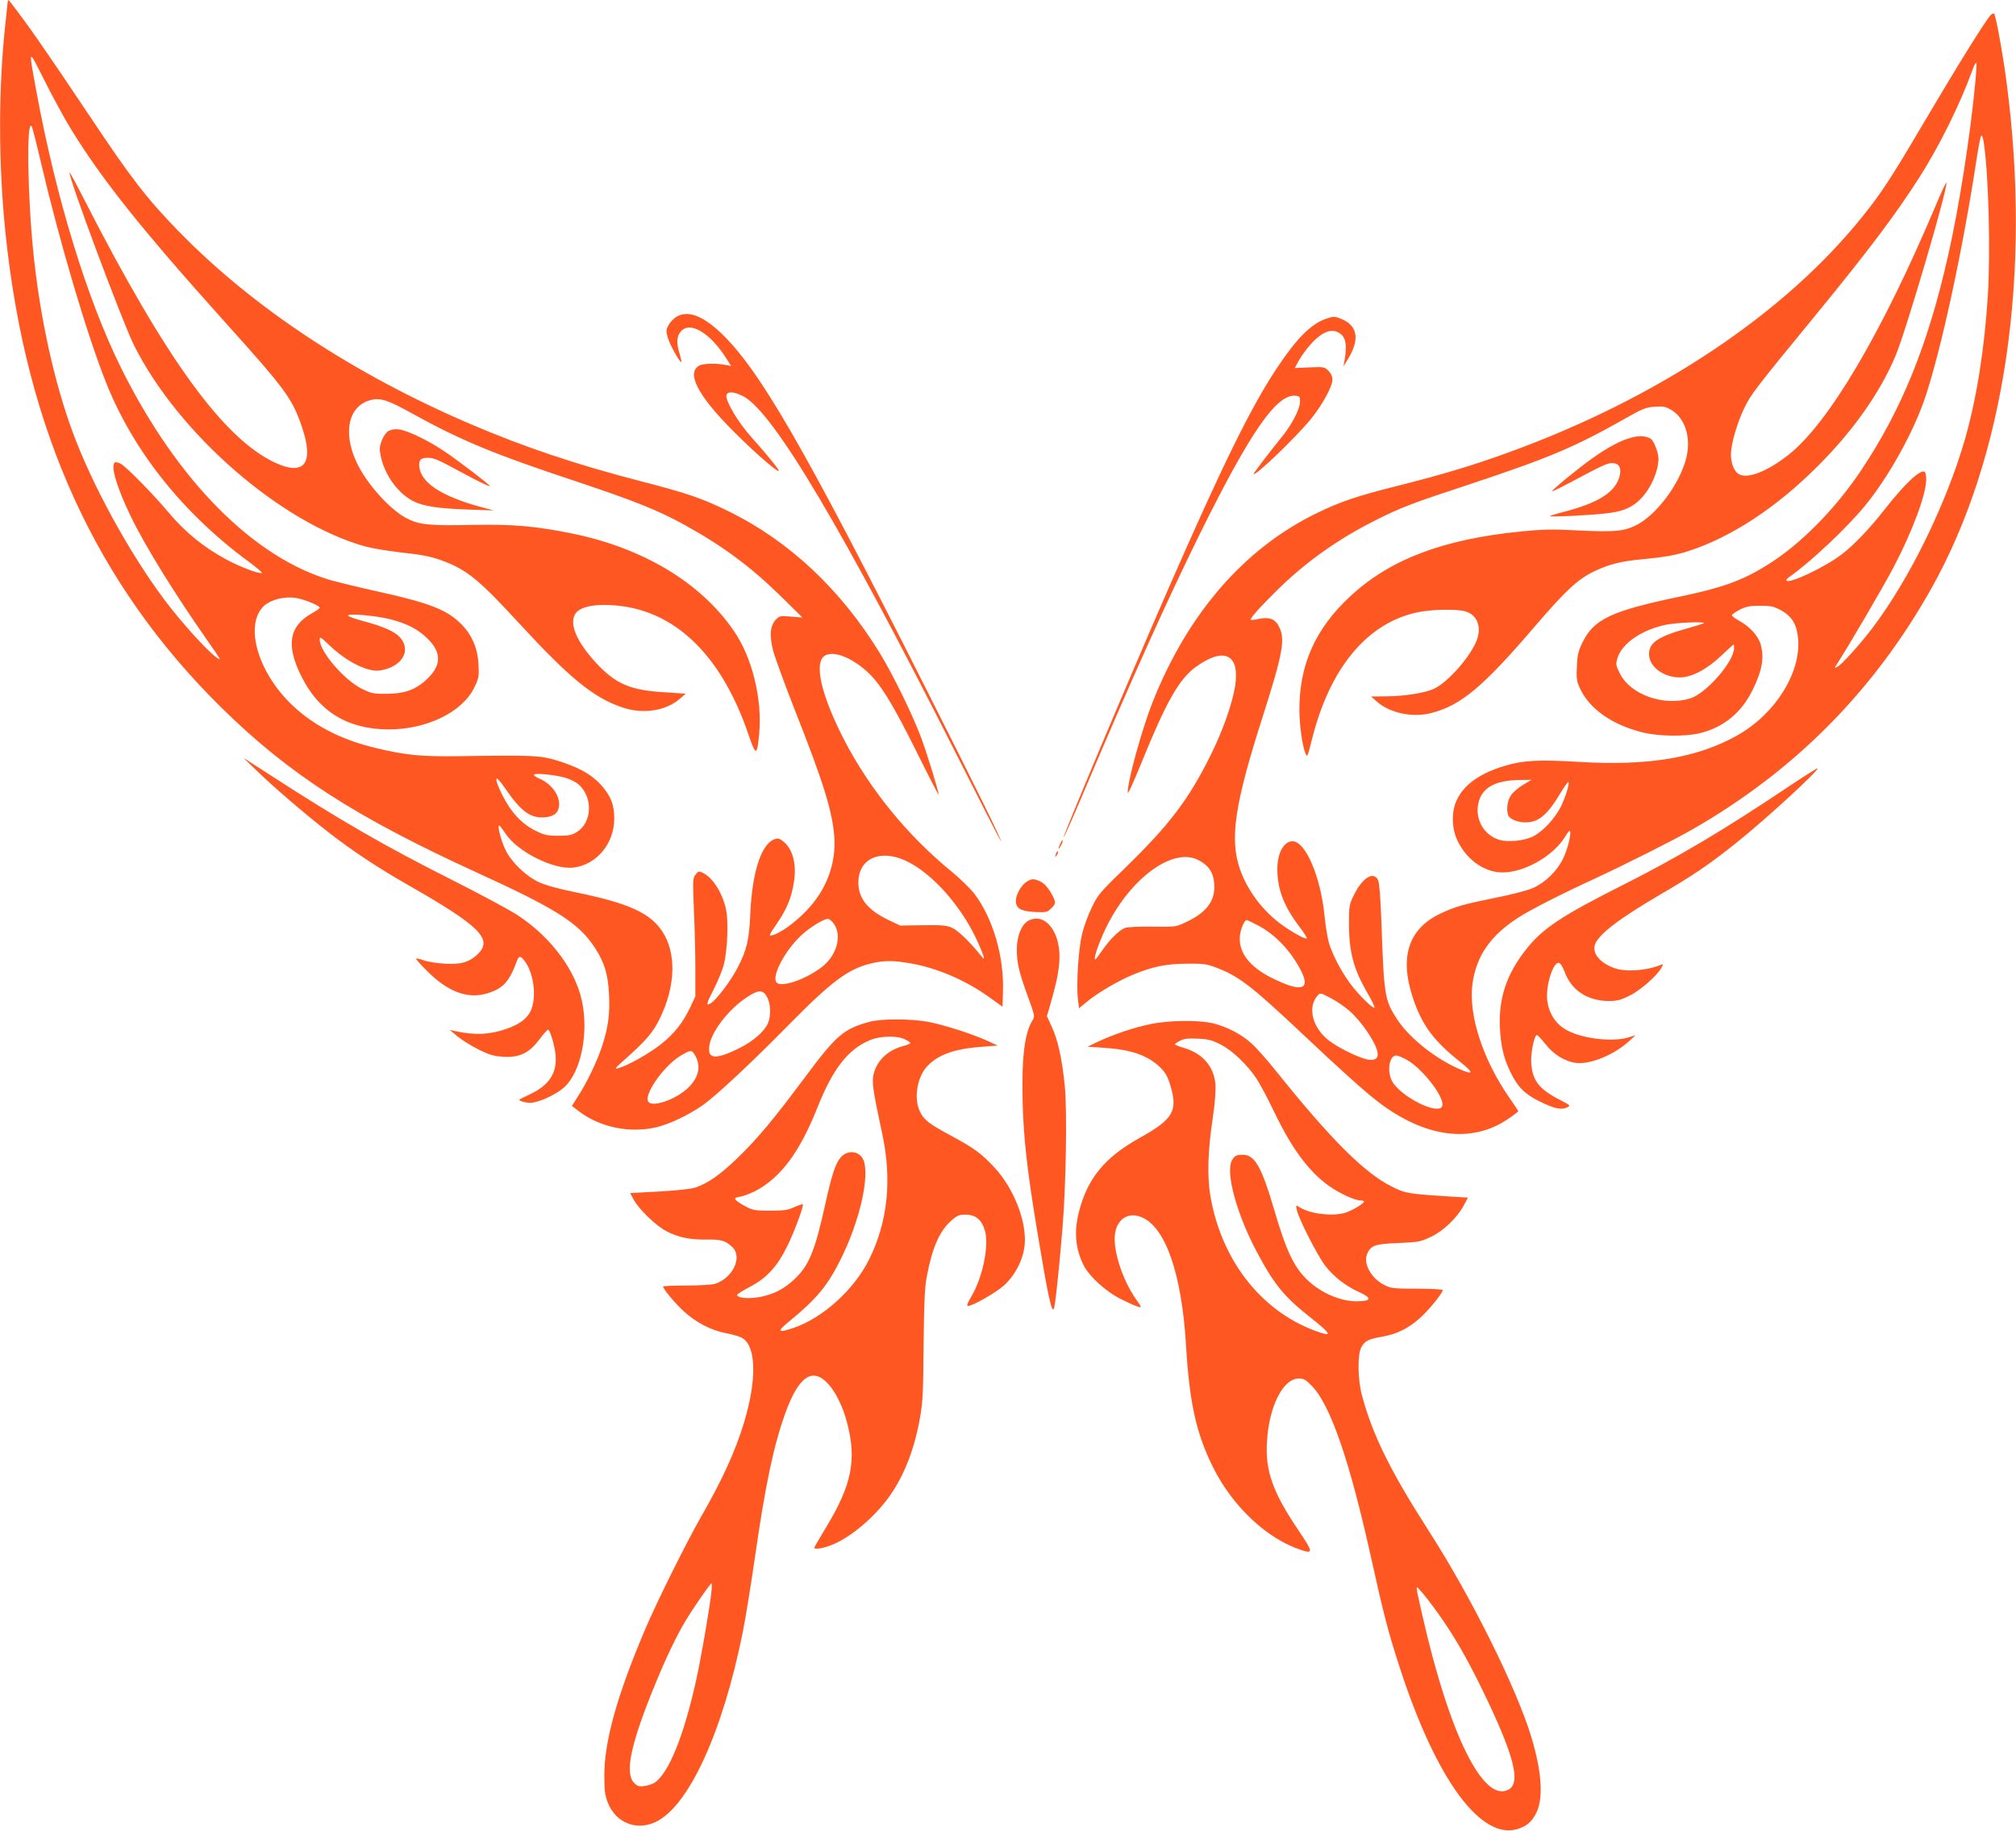
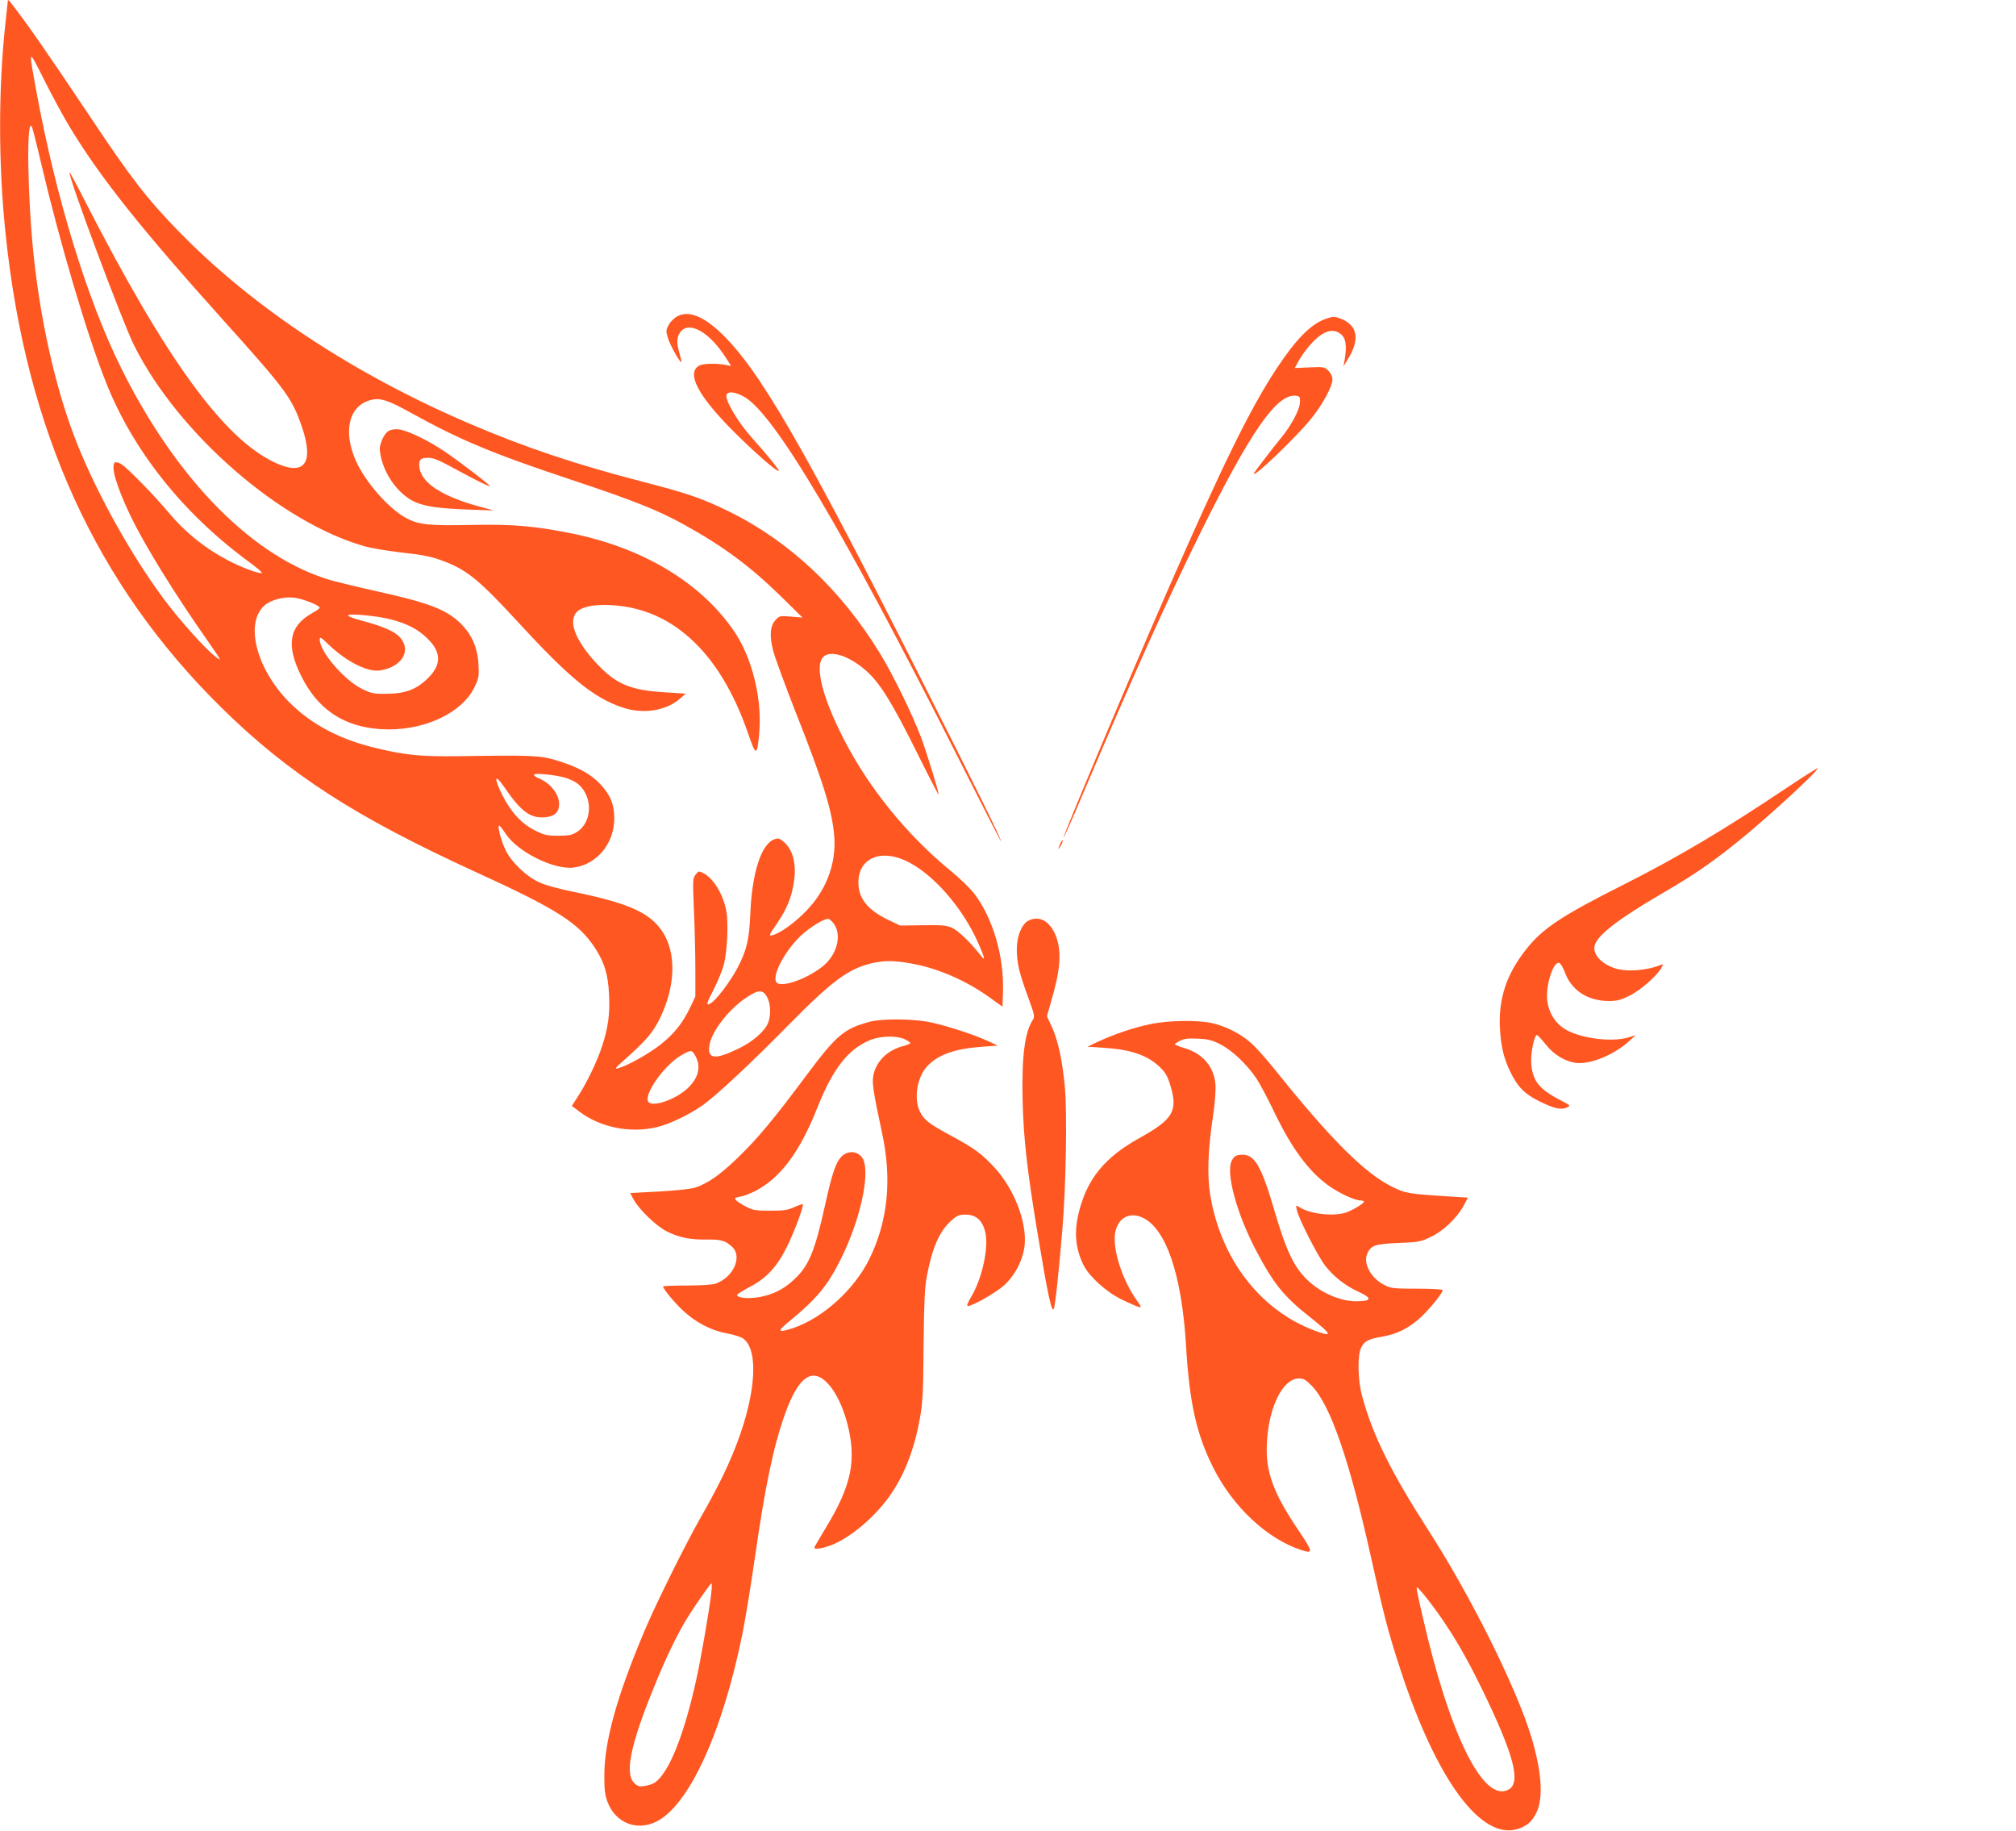
<svg xmlns="http://www.w3.org/2000/svg" version="1.0" width="1280pt" height="1162pt" viewBox="0 0 1280 1162" preserveAspectRatio="xMidYMid meet">
  <g transform="translate(0,1162) scale(0.1,-0.1)" fill="#ff5722" stroke="none">
    <path d="M50 11617 c0 -4 -7 -67 -15 -140 -46 -416 -46 -903 1 -1347 131 -1248 574 -2218 1370 -3002 429 -422 849 -693 1614 -1043 519 -237 655 -324 759 -484 60 -93 82 -168 88 -295 6 -121 -5 -207 -44 -326 -29 -91 -97 -233 -152 -317 l-40 -63 46 -35 c133 -101 322 -140 492 -100 84 20 208 80 296 142 89 64 308 269 547 512 269 273 374 351 520 386 80 19 144 19 249 0 168 -29 350 -107 499 -214 l85 -61 3 93 c8 224 -63 467 -181 623 -25 33 -91 97 -147 143 -279 228 -520 524 -681 836 -148 287 -194 495 -119 535 55 29 164 -12 263 -101 84 -75 162 -200 318 -514 76 -154 139 -275 139 -270 0 22 -72 254 -110 359 -55 148 -181 405 -263 539 -249 406 -575 712 -962 902 -168 82 -257 113 -555 190 -414 107 -738 216 -1080 362 -744 318 -1382 739 -1855 1224 -200 205 -303 338 -560 724 -294 439 -402 594 -512 735 -7 8 -13 11 -13 7z m398 -812 c194 -318 449 -638 971 -1219 397 -441 435 -493 497 -673 80 -233 18 -317 -169 -230 -327 152 -693 656 -1207 1660 -52 102 -96 184 -98 182 -14 -14 334 -946 409 -1097 281 -561 931 -1127 1469 -1277 41 -11 137 -27 212 -36 163 -18 211 -28 298 -62 141 -56 220 -122 461 -384 324 -352 476 -477 659 -539 130 -45 277 -23 366 54 l38 33 -124 8 c-230 13 -320 52 -448 190 -118 129 -167 240 -132 304 21 39 85 61 183 61 415 1 735 -285 918 -819 48 -141 56 -142 69 0 21 220 -44 486 -161 655 -210 306 -576 526 -1029 618 -235 47 -371 59 -630 54 -278 -6 -341 1 -422 44 -108 58 -257 226 -317 360 -85 187 -47 351 90 388 62 17 110 2 261 -82 313 -173 517 -258 1038 -431 375 -125 526 -185 695 -278 246 -136 417 -263 610 -451 l140 -138 -72 6 c-67 6 -73 5 -96 -18 -37 -38 -43 -99 -19 -195 11 -44 75 -218 142 -389 178 -450 234 -630 247 -794 13 -174 -52 -344 -181 -475 -73 -75 -163 -139 -211 -151 -26 -6 -25 -4 28 74 62 91 92 162 107 259 20 119 -7 218 -72 266 -23 17 -31 18 -55 8 -81 -33 -138 -213 -149 -468 -7 -167 -22 -232 -80 -344 -45 -87 -138 -210 -174 -229 -29 -16 -26 -2 25 97 24 48 52 115 60 148 23 85 31 269 16 346 -21 105 -81 203 -144 236 -30 15 -32 15 -50 -8 -19 -23 -19 -34 -11 -229 5 -113 9 -281 9 -375 l0 -170 -33 -70 c-46 -97 -101 -166 -185 -233 -74 -59 -213 -137 -270 -152 -28 -8 -24 -2 38 53 135 120 180 172 223 259 102 207 108 418 17 556 -79 118 -212 178 -549 248 -107 21 -195 46 -234 64 -83 39 -174 126 -212 204 -29 60 -54 156 -40 156 3 0 21 -23 39 -50 75 -116 306 -232 432 -217 147 18 259 152 259 311 0 90 -23 147 -87 217 -64 68 -145 112 -288 155 -100 29 -155 31 -615 24 -235 -3 -331 6 -516 50 -236 55 -420 153 -561 296 -205 210 -278 494 -157 608 41 38 124 60 193 52 53 -6 161 -49 161 -64 0 -4 -22 -20 -50 -35 -144 -81 -165 -201 -69 -395 112 -229 296 -341 557 -342 242 0 466 109 543 265 29 60 31 70 27 148 -5 104 -43 190 -112 258 -90 89 -200 132 -526 204 -113 25 -245 57 -293 70 -495 142 -982 633 -1337 1347 -217 437 -415 1084 -539 1758 -51 281 -54 278 51 70 51 -102 126 -240 166 -305z m-188 -217 c120 -510 291 -1088 412 -1393 173 -437 491 -836 912 -1144 49 -36 84 -67 79 -68 -19 -7 -137 38 -223 84 -144 77 -264 174 -368 298 -95 114 -272 294 -305 311 -15 8 -32 12 -37 9 -30 -19 10 -155 99 -340 90 -187 277 -490 491 -795 87 -125 89 -128 53 -102 -59 42 -227 228 -330 366 -224 300 -458 728 -582 1064 -115 313 -202 704 -246 1107 -40 371 -49 895 -13 832 4 -8 31 -111 58 -229z m2219 -2899 c106 -27 177 -64 238 -125 86 -86 86 -165 -1 -250 -73 -71 -143 -97 -261 -98 -82 -1 -96 2 -156 31 -114 56 -269 237 -269 313 0 20 6 17 58 -33 117 -111 251 -177 330 -162 136 24 195 126 122 209 -34 38 -109 71 -242 106 -49 13 -88 27 -88 33 0 15 179 -1 269 -24z m1108 -1005 c28 -8 66 -26 84 -41 95 -80 90 -243 -8 -304 -32 -20 -51 -24 -118 -24 -71 0 -89 4 -147 33 -85 42 -155 117 -209 226 -56 113 -48 139 14 48 107 -157 168 -200 264 -189 56 6 83 33 83 84 0 62 -55 132 -128 162 -18 7 -32 18 -32 23 0 13 128 1 197 -18z m2128 -513 c169 -59 372 -274 484 -511 22 -47 42 -96 46 -110 5 -22 3 -21 -22 10 -65 82 -141 154 -179 171 -33 15 -63 18 -185 16 l-144 -2 -69 33 c-136 64 -196 138 -196 241 0 138 115 204 265 152z m-422 -413 c56 -75 20 -205 -77 -278 -106 -80 -257 -130 -286 -96 -31 39 49 194 151 293 56 54 154 115 178 110 8 -1 23 -14 34 -29z m-422 -468 c23 -42 25 -117 5 -165 -22 -51 -92 -113 -177 -156 -153 -76 -206 -74 -196 8 10 91 123 238 242 315 72 47 100 47 126 -2z m-462 -362 c42 -67 32 -136 -29 -202 -81 -87 -260 -147 -268 -89 -9 61 116 229 213 284 60 35 66 35 84 7z" />
    <path d="M2468 8885 c-16 -9 -33 -33 -44 -61 -15 -40 -16 -54 -6 -102 26 -122 115 -242 216 -288 65 -29 153 -42 351 -49 l150 -5 -90 24 c-233 64 -363 146 -381 242 -9 51 5 69 52 68 41 -1 61 -9 219 -95 106 -57 175 -90 175 -84 0 8 -199 160 -284 217 -104 71 -235 134 -291 142 -26 4 -49 0 -67 -9z" />
-     <path d="M12638 11523 c-42 -49 -214 -327 -448 -723 -179 -304 -247 -408 -358 -546 -497 -624 -1304 -1162 -2260 -1508 -226 -82 -423 -141 -703 -211 -254 -64 -355 -98 -504 -170 -463 -223 -825 -640 -1048 -1205 -69 -175 -158 -500 -157 -572 1 -13 39 72 86 187 155 383 240 534 343 609 181 133 285 85 253 -119 -18 -113 -79 -286 -158 -444 -137 -275 -259 -436 -531 -701 -170 -165 -183 -180 -221 -260 -23 -47 -51 -123 -62 -170 -23 -95 -37 -320 -26 -413 l7 -57 47 39 c64 54 197 133 288 171 132 55 216 72 349 73 106 1 128 -2 187 -25 143 -54 226 -118 538 -412 245 -231 409 -379 490 -440 296 -227 592 -266 823 -110 37 25 67 48 67 50 0 3 -24 39 -54 82 -171 245 -264 530 -237 728 25 177 114 305 290 419 76 49 263 145 487 248 200 93 502 245 619 312 651 373 1154 881 1520 1534 465 831 636 1989 475 3209 -24 183 -68 424 -79 435 -4 4 -14 -1 -23 -10z m-98 -442 c-31 -325 -102 -780 -171 -1083 -128 -567 -293 -975 -552 -1363 -166 -249 -392 -477 -602 -605 -155 -96 -282 -141 -540 -195 -443 -92 -554 -144 -627 -292 -27 -55 -33 -80 -36 -153 -4 -73 -1 -95 17 -134 59 -134 208 -239 405 -286 99 -24 263 -26 354 -5 153 36 268 129 340 276 61 124 75 207 50 291 -15 52 -71 113 -133 146 -27 15 -49 31 -49 37 1 5 24 21 50 35 40 20 63 25 129 25 70 0 87 -4 133 -29 71 -39 101 -91 109 -183 17 -216 -147 -476 -385 -610 -256 -144 -565 -196 -1009 -169 -255 15 -350 10 -468 -25 -158 -47 -258 -118 -305 -216 -35 -71 -34 -178 2 -255 53 -115 158 -196 267 -205 141 -12 342 98 421 230 12 21 24 36 27 33 12 -12 -12 -111 -41 -173 -39 -81 -112 -153 -191 -189 -29 -14 -131 -41 -227 -60 -212 -43 -263 -57 -354 -99 -210 -96 -271 -275 -183 -540 57 -171 132 -272 297 -403 95 -75 90 -90 -13 -43 -153 69 -311 198 -386 313 -78 121 -82 150 -98 613 -6 159 -13 249 -21 268 -28 59 -99 17 -152 -91 -32 -64 -33 -71 -33 -187 0 -177 29 -286 116 -436 29 -49 49 -92 46 -95 -9 -10 -104 84 -156 155 -58 79 -114 187 -135 262 -8 30 -20 104 -26 164 -25 252 -121 475 -204 475 -55 0 -96 -76 -96 -176 0 -126 41 -235 137 -362 31 -40 53 -75 50 -78 -8 -8 -84 33 -153 82 -123 87 -223 219 -271 356 -67 193 -35 411 147 978 124 389 141 482 102 560 -24 50 -61 65 -126 52 -28 -6 -53 -9 -55 -7 -7 8 60 83 175 196 183 178 384 320 624 440 158 79 226 105 600 228 491 163 662 235 969 409 121 69 141 77 197 80 54 4 70 1 107 -21 87 -52 126 -178 93 -306 -42 -165 -191 -363 -320 -426 -77 -38 -140 -43 -366 -32 -167 9 -227 7 -367 -7 -492 -49 -828 -177 -1080 -411 -222 -206 -324 -435 -323 -724 1 -94 18 -222 38 -271 12 -30 13 -27 42 87 113 454 352 741 673 807 86 18 244 21 299 6 81 -23 110 -106 68 -199 -48 -105 -176 -248 -261 -291 -52 -27 -193 -50 -308 -50 l-96 -1 39 -34 c80 -71 226 -102 343 -71 189 48 331 167 665 558 192 223 265 291 373 343 91 43 168 63 302 75 139 13 212 26 293 52 270 87 559 276 820 538 225 224 396 466 495 701 65 153 334 1068 323 1099 -2 5 -32 -59 -67 -143 -345 -817 -683 -1387 -939 -1587 -133 -103 -255 -151 -311 -120 -29 15 -51 68 -51 123 0 67 36 192 82 291 44 93 71 127 469 612 329 402 498 627 646 859 125 195 259 466 334 674 12 35 25 59 27 51 3 -7 -1 -69 -8 -139z m54 -358 c32 -196 45 -699 27 -983 -22 -344 -72 -652 -145 -908 -118 -409 -352 -887 -585 -1195 -81 -107 -194 -232 -224 -249 -21 -11 -21 -10 -5 15 66 100 299 498 361 617 121 231 207 463 207 558 0 22 -4 44 -10 47 -28 17 -126 -75 -256 -241 -92 -118 -195 -226 -272 -284 -103 -79 -329 -186 -349 -166 -4 4 4 14 18 24 136 95 368 314 483 455 151 185 307 468 380 686 104 313 239 939 327 1519 12 78 25 142 29 142 5 0 11 -17 14 -37z m-1776 -3059 c-3 -3 -54 -18 -113 -35 -178 -50 -235 -89 -235 -161 0 -79 91 -148 196 -148 74 0 173 52 265 140 41 39 75 70 77 70 1 0 2 -11 2 -23 0 -87 -178 -291 -281 -321 -167 -50 -375 24 -443 157 -27 53 -28 60 -17 98 28 94 152 180 306 213 67 14 254 22 243 10z m-1148 -1026 c-30 -18 -65 -48 -77 -67 -23 -33 -30 -91 -17 -126 10 -25 59 -45 111 -45 83 0 139 48 225 193 23 37 43 65 46 63 9 -9 -19 -98 -49 -159 -39 -75 -114 -156 -175 -186 -57 -29 -164 -39 -218 -21 -89 29 -144 117 -133 211 14 112 98 166 267 168 l74 1 -54 -32z m-2062 -477 c72 -37 102 -87 102 -173 0 -94 -57 -164 -179 -221 -65 -31 -67 -31 -213 -29 -85 1 -158 -2 -175 -8 -38 -15 -96 -72 -144 -142 -22 -32 -42 -58 -45 -58 -11 0 9 67 46 152 145 338 436 567 608 479z m383 -417 c86 -45 172 -127 231 -219 118 -184 67 -220 -152 -110 -137 69 -206 160 -198 260 4 47 28 105 44 105 3 0 37 -16 75 -36z m582 -545 c31 -27 79 -84 106 -125 89 -132 91 -193 7 -180 -57 10 -192 76 -252 124 -103 82 -134 211 -67 284 15 17 20 16 83 -18 37 -19 92 -57 123 -85z m362 -308 c98 -56 234 -232 223 -288 -14 -73 -282 62 -324 164 -28 65 -10 153 30 153 12 0 44 -13 71 -29z" />
-     <path d="M10361 8843 c-68 -17 -153 -62 -255 -135 -92 -66 -257 -201 -251 -206 2 -2 52 22 112 54 214 114 236 124 269 124 46 0 62 -32 45 -90 -29 -97 -138 -164 -355 -220 -44 -11 -82 -23 -85 -26 -8 -7 239 4 354 17 100 11 154 31 207 78 71 62 128 184 128 270 0 38 -30 114 -49 126 -31 18 -70 21 -120 8z" />
    <path d="M4300 9612 c-19 -10 -44 -35 -54 -54 -18 -31 -18 -40 -6 -81 12 -44 78 -162 86 -155 2 2 -3 26 -11 53 -21 66 -19 108 6 139 57 72 189 -6 293 -173 l28 -44 -37 7 c-56 11 -141 9 -164 -4 -86 -46 -12 -190 219 -421 123 -123 266 -249 284 -249 11 0 -72 102 -169 210 -89 98 -174 242 -162 274 9 24 53 19 109 -11 190 -103 626 -837 1355 -2280 151 -299 276 -543 278 -543 9 0 -142 307 -479 975 -782 1551 -1063 2035 -1312 2264 -108 98 -196 130 -264 93z" />
    <path d="M8417 9596 c-95 -34 -187 -127 -312 -316 -166 -251 -344 -613 -696 -1418 -245 -560 -662 -1552 -656 -1558 2 -2 55 116 117 263 321 756 532 1226 750 1668 322 650 487 887 608 873 24 -3 27 -7 26 -39 -1 -49 -55 -150 -123 -232 -61 -75 -171 -218 -171 -224 0 -27 275 237 367 352 72 90 133 203 133 247 0 18 -10 39 -26 55 -24 24 -29 25 -119 21 l-94 -4 27 50 c15 27 49 74 77 104 75 83 140 103 191 59 29 -25 36 -72 22 -157 l-8 -45 25 40 c80 128 67 216 -37 260 -45 18 -52 18 -101 1z" />
-     <path d="M1631 6727 c106 -103 306 -274 448 -385 162 -126 318 -229 516 -342 450 -257 534 -340 441 -434 -54 -53 -110 -70 -214 -63 -48 3 -107 12 -131 21 -24 9 -46 14 -49 11 -3 -3 31 -40 74 -83 131 -129 253 -174 375 -138 101 29 142 73 190 204 14 39 26 37 57 -8 54 -80 69 -228 31 -308 -25 -50 -70 -83 -154 -113 -105 -37 -201 -41 -325 -14 l-35 8 50 -42 c28 -23 88 -60 134 -83 68 -34 96 -42 157 -46 103 -6 165 24 231 113 26 35 50 62 54 59 13 -8 40 -99 46 -156 12 -117 -38 -196 -164 -255 -32 -15 -60 -29 -63 -31 -12 -8 30 -22 68 -22 51 0 170 55 218 102 104 99 152 340 109 543 -42 199 -197 406 -406 544 -51 34 -238 134 -414 223 -432 217 -721 384 -1170 675 l-160 103 86 -83z" />
    <path d="M11350 6623 c-403 -270 -691 -441 -1035 -615 -402 -202 -523 -282 -629 -419 -121 -154 -171 -307 -163 -489 6 -119 24 -198 67 -285 45 -93 90 -139 181 -184 94 -47 140 -58 177 -41 26 12 26 12 -49 51 -128 67 -169 120 -177 230 -4 65 19 179 37 179 4 0 28 -26 53 -57 52 -67 124 -111 196 -120 90 -10 237 50 333 136 l44 40 -49 -15 c-99 -29 -281 -8 -383 44 -72 38 -117 103 -129 189 -12 91 36 248 74 241 10 -2 24 -25 36 -56 42 -117 143 -184 277 -186 56 0 77 5 135 34 69 33 177 128 204 179 11 22 11 23 -6 16 -91 -37 -222 -46 -295 -20 -86 31 -138 90 -124 143 16 66 152 170 430 332 189 110 305 188 469 320 180 143 527 462 516 473 -3 2 -88 -52 -190 -120z" />
    <path d="M6732 6265 c-17 -37 -14 -45 4 -12 9 16 14 31 11 33 -2 2 -9 -7 -15 -21z" />
-     <path d="M6706 6205 c-9 -26 -7 -32 5 -12 6 10 9 21 6 23 -2 3 -7 -2 -11 -11z" />
-     <path d="M6518 6023 c-33 -21 -68 -82 -68 -120 0 -49 30 -67 120 -72 74 -3 81 -1 104 23 33 32 32 40 -3 102 -20 33 -42 57 -64 68 -43 20 -55 20 -89 -1z" />
    <path d="M6528 5775 c-42 -23 -72 -98 -72 -180 0 -87 14 -147 71 -303 41 -112 44 -124 31 -145 -53 -80 -72 -240 -65 -522 6 -237 30 -442 92 -817 69 -416 92 -521 106 -496 8 15 31 225 55 513 22 261 30 740 15 896 -16 168 -43 295 -82 379 l-32 70 21 72 c36 125 51 191 57 263 18 188 -85 330 -197 270z" />
    <path d="M5521 5134 c-163 -44 -210 -84 -404 -344 -207 -278 -311 -402 -439 -525 -105 -101 -182 -155 -260 -182 -27 -10 -114 -19 -230 -26 l-187 -10 22 -41 c35 -64 145 -170 212 -203 77 -39 148 -53 255 -51 88 1 115 -7 157 -45 70 -63 9 -197 -106 -236 -19 -6 -98 -11 -182 -11 -82 0 -149 -3 -149 -6 0 -16 78 -109 132 -158 79 -72 174 -121 270 -139 43 -8 90 -22 104 -32 86 -56 89 -266 8 -535 -56 -184 -137 -361 -274 -600 -95 -167 -281 -540 -357 -720 -177 -418 -257 -706 -256 -925 0 -89 4 -121 22 -167 50 -128 181 -181 304 -123 209 99 424 566 552 1200 19 94 54 312 79 485 65 452 117 699 190 904 85 239 174 301 274 192 49 -53 94 -146 121 -249 61 -234 29 -393 -134 -662 -41 -68 -75 -126 -75 -129 0 -13 52 -5 105 15 125 47 289 187 384 328 87 128 149 292 182 481 18 98 21 165 23 460 3 271 7 364 20 435 34 183 81 291 155 356 38 34 50 39 92 39 65 0 105 -35 124 -107 25 -96 -18 -297 -89 -415 -22 -37 -30 -58 -21 -58 30 0 179 85 230 131 72 66 123 167 131 259 13 147 -69 356 -191 488 -82 89 -130 124 -273 201 -143 77 -176 102 -201 155 -41 83 -18 221 47 289 70 74 177 111 352 123 l95 7 -65 30 c-104 47 -288 105 -384 122 -110 19 -293 19 -365 -1z m224 -111 c19 -9 35 -20 35 -24 0 -3 -19 -12 -42 -18 -98 -25 -167 -89 -190 -174 -14 -53 -7 -102 52 -377 65 -297 37 -565 -82 -805 -97 -194 -296 -373 -485 -436 -95 -31 -101 -21 -25 41 177 145 245 227 329 395 121 241 187 531 145 632 -24 56 -96 67 -141 20 -35 -38 -58 -106 -101 -300 -66 -298 -103 -389 -195 -476 -58 -55 -116 -88 -190 -107 -77 -21 -175 -17 -175 7 0 4 36 27 80 50 108 56 175 129 240 262 48 99 105 255 97 263 -2 2 -26 -6 -53 -18 -41 -19 -66 -23 -154 -23 -95 0 -110 3 -156 27 -27 14 -56 33 -62 41 -10 12 -6 15 27 21 21 3 65 20 97 36 161 85 282 247 394 530 98 246 194 369 332 427 66 28 171 31 223 6z m-1229 -3515 c-12 -106 -65 -415 -97 -558 -78 -351 -174 -587 -263 -646 -14 -9 -43 -18 -65 -21 -33 -5 -44 -1 -65 20 -60 60 -23 241 124 602 72 178 140 321 201 424 53 88 159 241 167 241 2 0 2 -28 -2 -62z" />
    <path d="M7303 5119 c-103 -21 -237 -66 -333 -112 l-65 -31 105 -7 c172 -11 277 -48 355 -123 33 -32 48 -57 64 -110 52 -167 22 -219 -193 -339 -222 -123 -333 -259 -386 -471 -32 -126 -22 -234 31 -339 37 -72 146 -170 240 -215 46 -23 94 -44 107 -47 22 -6 21 -4 -11 42 -94 131 -158 336 -135 436 19 87 90 125 170 89 150 -66 251 -361 278 -808 22 -372 66 -567 175 -784 125 -247 342 -449 557 -519 77 -25 76 -14 -17 124 -163 241 -212 377 -201 560 12 227 102 405 203 405 31 0 44 -8 83 -48 118 -122 240 -477 376 -1092 79 -357 108 -471 185 -706 230 -705 516 -1092 750 -1012 56 19 86 46 114 102 45 93 34 258 -31 476 -94 313 -386 900 -656 1318 -239 373 -353 603 -420 852 -28 101 -30 262 -5 307 22 42 45 53 135 69 92 16 164 52 238 118 55 49 144 158 144 177 0 5 -73 9 -162 9 -143 0 -167 2 -204 21 -86 41 -140 136 -114 199 23 55 49 64 200 70 125 5 140 8 203 38 80 37 167 120 210 199 l27 51 -97 6 c-285 18 -298 20 -386 64 -173 86 -386 298 -734 732 -55 69 -125 148 -155 175 -65 60 -158 108 -249 130 -91 21 -280 19 -396 -6z m447 -129 c76 -39 170 -129 230 -220 23 -36 73 -130 111 -210 113 -234 219 -376 346 -467 68 -48 163 -92 201 -93 12 0 22 -3 22 -7 0 -12 -68 -53 -112 -69 -78 -27 -229 -11 -297 33 -24 15 -24 15 -17 -18 10 -52 130 -287 179 -352 54 -70 129 -129 215 -168 86 -39 81 -59 -17 -59 -96 0 -215 49 -299 125 -93 84 -143 186 -222 456 -80 273 -123 349 -199 349 -42 0 -54 -7 -70 -37 -40 -77 31 -339 158 -578 110 -208 175 -287 344 -420 137 -109 142 -125 21 -80 -344 130 -593 454 -660 860 -20 123 -15 287 17 495 13 88 19 170 16 207 -9 113 -81 196 -199 231 -32 9 -58 20 -58 23 0 4 15 14 33 23 24 13 51 16 112 13 66 -3 91 -9 145 -37z m1380 -3610 c100 -140 182 -281 286 -495 196 -404 242 -580 163 -624 -160 -90 -377 349 -549 1109 -46 206 -46 191 -4 145 20 -22 67 -83 104 -135z" />
  </g>
</svg>